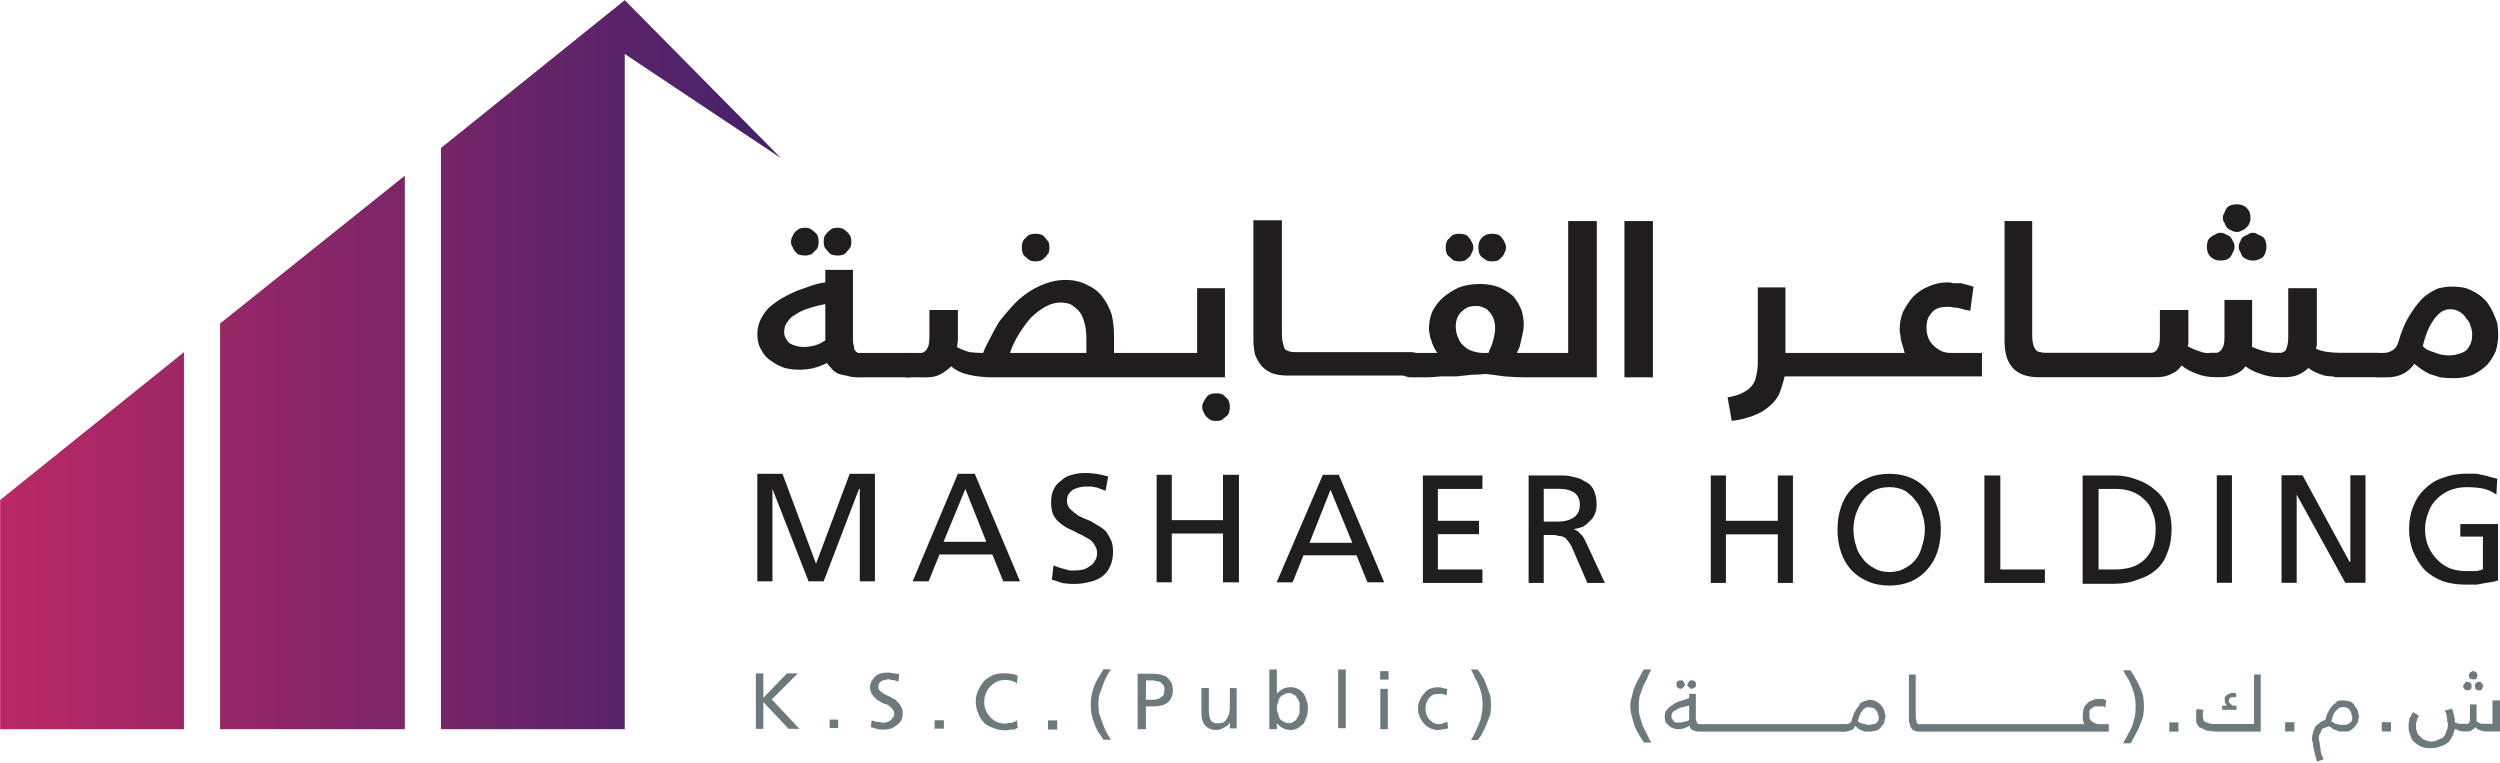
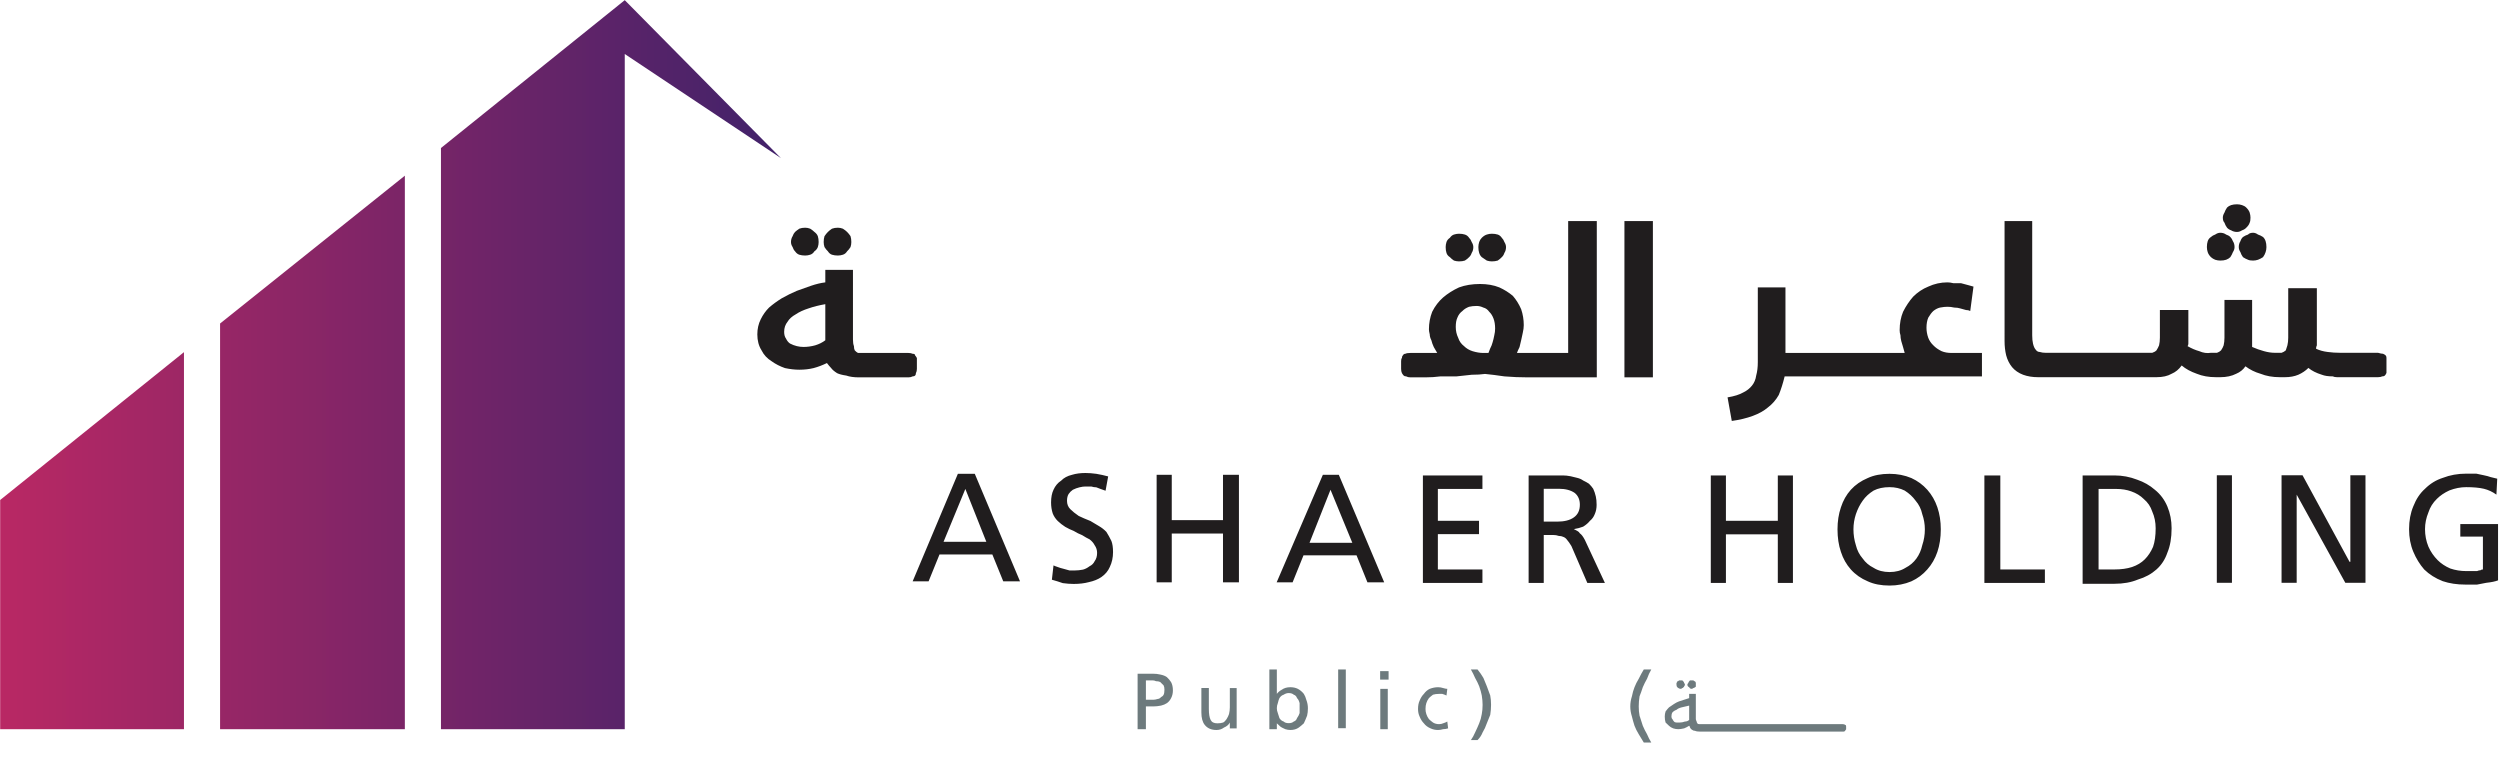
<svg xmlns="http://www.w3.org/2000/svg" version="1.2" viewBox="0 0 1537 469" width="1537" height="469">
  <title>Annual-Report-2022-5-pdf-svg</title>
  <defs>
    <clipPath clipPathUnits="userSpaceOnUse" id="cp1">
      <path d="m2282.12-241.5v8694.57h-6146.2v-8694.57z" />
    </clipPath>
    <linearGradient id="g1" x2="1" gradientUnits="userSpaceOnUse" gradientTransform="matrix(479.708,0,0,447.945,.283,224.052)">
      <stop offset="0" stop-color="#b92864" />
      <stop offset="1" stop-color="#41226a" />
    </linearGradient>
  </defs>
  <style>
		.s0 { fill: #201d1e } 
		.s1 { fill: #6d7a7d } 
		.s2 { fill: url(#g1) } 
	</style>
  <g id="Clip-Path: Page 1" clip-path="url(#cp1)">
    <g id="Page 1">
      <path id="Path 7" fill-rule="evenodd" class="s0" d="m506.4 148.8q0-2 0.5-3.6 1-1.5 2.1-2.6 1-1 2.5-2 1.6-0.6 3.6-0.6 1.6 0 3.1 0.6 1.6 1 2.6 2 1.1 1.1 2.1 2.6 0.5 1.6 0.5 3.6 0 1.6-0.5 3.1-1 1.6-2.1 2.6-1 1.6-2.6 2.1-1.5 0.5-3.1 0.5-2 0-3.6-0.5-1.5-0.5-2.5-2.1-1.1-1-2.1-2.6-0.5-1.5-0.5-3.1zm-20.1 0q0-2 1-3.6 0.5-1.5 1.5-2.6 1.1-1 2.6-2 1.6-0.6 3.6-0.6 1.6 0 3.1 0.6 1.6 1 2.6 2 1.5 1.1 2.1 2.6 0.5 1.6 0.5 3.6 0 1.6-0.5 3.1-0.6 1.6-2.1 2.6-1 1.6-2.6 2.1-1.5 0.5-3.1 0.5-2 0-3.6-0.5-1.5-0.5-2.6-2.1-1-1-1.5-2.6-1-1.5-1-3.1zm38.1 59.9q0 2.6 0.6 4.1 0 1.6 0.5 2.6 1 1.1 2 1.6 1.1 0 3.1 0c0 0 27.6 0 27.9 0q1.5 0 2.6 0.5 1.5 0 1.5 1 0.5 0.5 1.1 1.6c0 0.3 0 5.7 0 6.7q0 1.5-0.6 2.6 0 1-0.5 1.5-0.5 0.5-1.5 0.5-1.1 0.6-2.6 0.6c-0.3 0-30.1 0-30.4 0q-4.7 0-7.8-1.1-3.6-0.5-5.7-1.5-2.5-1.6-3.6-3.1-1.5-1.6-2.6-3.1-4.1 2-8.2 3.1-4.1 1-8.8 1-4.1 0-8.8-1-4.6-1.6-8.2-4.2-4.1-2.5-6.2-6.7-2.6-4.1-2.6-9.8 0-5.1 2.1-9.3 2-4.1 5.1-7.2 3.6-3.1 7.8-5.7 4.6-2.6 9.3-4.6 4.6-1.6 8.7-3.1 4.7-1.6 8.8-2.1v-7.7h17zm-17-21.7q-5.7 1-10.3 2.6-4.7 1.5-7.8 3.6-3.6 2-5.1 4.6-2.1 2.6-2.1 6.2 0 2.6 1.1 4.1 1 2.1 2.5 3.1 2.1 1.1 4.2 1.6 2 0.5 4.1 0.5 3.6 0 7.2-1 3.6-1.1 6.2-3.1z" />
-       <path id="Path 8" fill-rule="evenodd" class="s0" d="m628.2 151.9q0-1.5 0.5-3.1 0.5-1.5 2-2.6 1.1-1.5 2.6-2 1.6-0.5 3.1-0.5 2.1 0 3.6 0.5 1.6 0.5 2.6 2 1 1.1 2.1 2.6 0.5 1.6 0.5 3.1 0 2.1-0.5 3.6-1.1 1.6-2.1 2.6-1 1.1-2.6 2.1-1.5 0.5-3.6 0.5-1.5 0-3.1-0.5-1.5-1-2.6-2.1-1.5-1-2-2.6-0.5-1.5-0.5-3.6zm-39.3 57.8q-0.5 2.1-0.5 3.7 3.6 2 7.8 3.1 4.1 0.5 8.2 0.5 1.6-4.2 4.2-8.8 2.5-5.2 5.6-10.3 3.6-4.7 7.8-9.3 4.1-4.7 9.3-8.3 5.1-3.6 10.8-5.7 6.2-2.5 12.9-2.5 7.7 0 13.4 3.1 5.7 2.5 9.3 7.2 3.6 4.6 5.7 10.8 1.5 6.2 1.5 13.5v10.3h51.1v-39.8h17.1v54.8c0 0-141.6 0-142 0q-8.7 0-15.4-1.6-6.8-1.5-10.9-5.2-2.6 2.6-6.2 4.7-3.6 2.1-9.3 2.1h-11.3q-1.6 0-2.6-0.6-1 0-1.5-0.5-1.1-0.5-1.1-1.5 0-1.1 0-2.6c0-1 0-6.4 0-6.7q0-1.1 0.5-1.6 0.6-1 1.6-1 1-0.5 3.1-0.5c1.4 0 7.7 0 8.8 0q1.5-0.5 2.5-1.6 1.1-1.5 1.6-3.1 0.5-2 0.5-4.6v-17.1h17.5zm79-2q0-5.7-1.5-10.3-1.1-4.2-3.7-6.8-2-2-4.6-3.6-3.1-1-6.2-1-4.6 0-9.3 2.6-4.6 2.6-8.8 6.7-3.6 4.1-7.2 9.8-3.6 5.7-5.7 11.9h47zm71.2 42.3q0-1.5 1-3.1 0.6-1.5 1.6-2.6 1-1.5 2.6-2 1.5-0.5 3.6-0.5 1.5 0 3.1 0.5 1.5 0.5 2.6 2 1.5 1.1 2 2.6 0.5 1.6 0.5 3.1 0 2.1-0.5 3.6-0.5 1.6-2 2.6-1.1 1-2.6 2.1-1.6 0.5-3.1 0.5-2.1 0-3.6-0.5-1.6-1.1-2.6-2.1-1-1-1.6-2.6-1-1.5-1-3.6zm31.5-114.6h17.5v69.7q0 3.6 0.6 5.7 0.5 2 1 3.6 1 1 2.6 1.5 1.5 0.6 3.6 0.6c0.3 0 3.8 0 4.1 0h67.6q1.6 0 3.1 0.5 1 0 1.6 0.5 0.5 0.5 0.5 1.5 0 1.1 0 2.1c0 1.4 0 7.1 0 7.7q-0.5 1.1-1.1 1.6-0.5 0.5-1.5 0.5-1 0-2.6 0c-0.3 0-71.2 0-71.2 0h-4.6q-5.7 0-9.9-1.5-3.6-1.6-6.1-4.2-2.6-3.1-4.2-7.2-1-4.1-1-9.3z" />
      <path id="Path 9" fill-rule="evenodd" class="s0" d="m939.3 232q-7.2 0-14.4-0.6-6.7-1-11.9-1.5-3.6 0.5-8.2 0.5-4.7 0.5-9.3 1-4.7 0-9.8 0-4.7 0.6-9.3 0.6h-9.3q-1.5 0-2.6-0.6-1 0-1.5-0.5-0.5-0.5-1.1-1.5-0.5-1.1-0.5-2.6v-4.7q0-1.5 0.5-2 0-1.1 0.6-1.6 0.5-1 1.5-1 1-0.5 3.1-0.5h16.5q-1-1.6-2.1-3.6-1-2.1-1.5-4.2-1-2-1-3.6-0.5-2-0.5-3.1 0-5.7 2-10.8 2.6-5.2 6.7-8.8 4.2-3.6 9.8-6.2 5.7-2.1 12.9-2.1 6.7 0 11.9 2.1 4.6 2.1 8.3 5.2 3.1 3.6 5.1 8.2 1.6 4.7 1.6 9.8 0 2.1-0.6 4.7-0.5 2.1-1 4.6-0.5 2.1-1 4.2-1 2-1.6 3.6c0.4 0 31.2 0 31.5 0v-81.1h17.6v96.1c-0.4 0-42 0-42.4 0zm-30.4-80.1q0-1.5 0.5-3.1 0.5-1.5 1.6-2.6 1.5-1.5 3.1-2 1.5-0.5 3.1-0.5 2 0 3.6 0.5 1.5 0.5 2.5 2 1.1 1.1 1.6 2.6 1 1.6 1 3.1 0 2.1-1 3.6-0.5 1.6-1.6 2.6-1 1.1-2.5 2.1-1.6 0.5-3.6 0.5-1.6 0-3.1-0.5-1.6-1-3.1-2.1-1.1-1-1.6-2.6-0.5-1.5-0.5-3.6zm-20.1 0q0-1.5 0.5-3.1 0.5-1.5 2.1-2.6 1-1.5 2.5-2 1.6-0.5 3.1-0.5 2.1 0 3.6 0.5 1.6 0.5 2.6 2 1.1 1.1 1.6 2.6 1 1.6 1 3.1 0 2.1-1 3.6-0.5 1.6-1.6 2.6-1 1.1-2.6 2.1-1.5 0.5-3.6 0.5-1.5 0-3.1-0.5-1.5-1-2.5-2.1-1.6-1-2.1-2.6-0.5-1.5-0.5-3.6zm6.2 49.1q0 3.6 1.5 6.7 1 3.1 3.6 5.1 2.1 2.1 5.2 3.1 3.6 1.1 6.7 1.1h3.1q0.5-1.1 1-2.6 1.1-2.1 1.6-4.1 0.5-1.6 1-4.2 0.5-2 0.5-4.1 0-3.6-1-6.2-1-2.6-2.6-4.1-1.5-2.1-3.6-2.6-2.1-1-4.1-1-2.6 0-4.7 0.5-2.6 1-4.1 2.6-2.1 1.5-3.1 4.1-1 2.1-1 5.7zm121.2-65.1v96.1h-17.5v-96.1zm45.9 108.4q6.2-1 9.8-3.1 3.1-1.5 5.2-4.1 2.1-2.6 2.6-6.2 1-3.6 1-8.2v-46h17v40.3c0 0 73 0 73.3 0q-0.5-1.6-1-3.6-0.5-1.6-1.1-3.7-0.5-2-0.5-3.6-0.5-1.5-0.5-3.1 0-6.2 2.1-11.3 2.6-5.2 6.2-9.3 4.1-4.1 9.3-6.2 5.6-2.6 11.8-2.6 1.6 0 3.6 0.5 2.6 0 4.7 0 2 0.5 4.1 1.1 2.1 0.5 3.6 1l-2 15q-1.1-0.6-2.6-0.6-1.6-0.5-3.6-1-1.6-0.5-3.6-0.5-2.1-0.5-4.2-0.5-2 0-4.6 0.5-2.1 0.5-4.1 2.1-1.6 1.5-3.1 4.1-1.1 2.6-1.1 6.2 0 3.1 1.1 6.2 1 2.6 3.1 4.6 2 2.1 5.1 3.6 2.6 1.1 6.2 1.1h18.6v14.4c-0.4 0-120.9 0-121.3 0q-1.5 6.2-3.6 11.4-2.6 4.6-6.7 7.7-3.6 3.1-9.3 5.2-5.7 2.1-12.9 3.1zm170.3-108.4h17v70.2q0 3.1 0.5 5.2 0.6 2.5 1.6 3.6 1 1.5 2.6 1.5 1.5 0.5 3.6 0.5c0.3 0 3.6 0 3.6 0 0.3 0 45.4 0 45.4 0 1.4 0 15.5 0 16.5 0q1.6-0.5 2.6-1.5 1-1.6 1.6-3.1 0.5-2.1 0.5-4.7v-17h17.5v20.7q0 1-0.5 1.5 3.6 2.1 7.2 3.1 3.6 1.6 7.2 1 2.1 0 3.7 0 1.5-0.5 2.5-1.5 1.1-1.6 1.6-3.1 0.5-2.1 0.5-4.7v-23.2h17c0 0.7 0 26.5 0 26.9q0 1 0 2 3.6 1.6 7.3 2.6 3.6 1 6.7 1 2.5 0 4.1 0 1.5-0.5 2.6-1.5 0.5-1.6 1-3.1 0.5-2.1 0.5-4.7v-30.4h17.6c0 1 0 34.4 0 35.1q-0.5 1-0.5 2.1 3.1 1.5 7.2 2 3.6 0.5 7.7 0.5h23.2q2.1 0.6 3.1 0.6 1.1 0.5 1.6 1 0.5 0.5 0.5 1.5 0 0.5 0 2.1c0 1 0 6.5 0 7.2q-0.5 1.1-1 1.6-0.5 0.5-1.6 0.5-1 0.5-2.6 0.5c-0.3 0-25.2 0-25.2 0q-1.6 0-2.6-0.5-4.2 0-6.7-1-5.2-1.6-8.3-4.2-2.6 2.6-6.2 4.2-3.6 1.5-8.2 1.5h-3.1q-6.7 0-11.9-2.1-5.2-1.5-9.3-4.6-2.1 3.1-5.7 4.6-4.1 2.1-9.8 2.1h-2.6q-6.7 0-11.8-2.1-5.7-2-9.3-5.1-2.6 3.6-6.2 5.1-3.6 2.1-9.3 2.1c-0.3 0-72.4 0-72.8 0q-5.1 0-9.2-1.5-4.2-1.6-6.8-4.7-2.5-3.1-3.6-7.2-1-4.1-1-8.8zm144 16q0-2.1 1-3.6 0.5-1.6 1.6-2.6 1.5-1 3.1-1.5 1-1.1 3.1-1.1 1.5 0 3 1.1 1.6 0.5 3.1 1.5 1.1 1 1.6 2.6 0.5 1.5 0.5 3.6 0 1.6-0.5 3.1-0.5 1.6-1.6 3.1-1.5 1-3.1 1.6-1.5 0.5-3 0.5-2.1 0-3.1-0.5-1.6-0.6-3.1-1.6-1.1-1.5-1.6-3.1-1-1.5-1-3.1zm-9.8-18.1q0-1.5 1-3.1 0.5-1.5 1.6-3.1 1-1 2.5-1.5 1.6-0.5 3.6-0.5 1.6 0 3.1 0.5 1.6 0.5 2.6 1.5 1.6 1.6 2.1 3.1 0.5 1.6 0.5 3.1 0 2.1-0.5 3.1-0.5 1.6-2.1 3.1-1 1.1-2.6 1.6-1.5 1-3.1 1-2 0-3.6-1-1.5-0.5-2.5-1.6-1.1-1.5-1.6-3.1-1-1-1-3.1zm-9.8 18.1q0-2.1 0.5-3.6 0.5-1.6 2-2.6 1.1-1 2.6-1.5 1.6-1.1 3.1-1.1 2.1 0 3.6 1.1 1.6 0.5 2.6 1.5 1 1 1.6 2.6 1 1.5 1 3.6 0 1.6-1 3.1-0.6 1.6-1.6 3.1-1 1-2.6 1.6-1.5 0.5-3.6 0.5-1.5 0-3.1-0.5-1.5-0.6-2.6-1.6-1.5-1.5-2-3.1-0.5-1.5-0.5-3.1z" />
-       <path id="Path 10" fill-rule="evenodd" class="s0" d="m1508.6 232.5q-4.7 0-8.3-0.5-3.6-1.1-6.7-2.1-3.1-1.6-5.2-3.1-2-1.6-4.1-3.1-5.7 8.3-17 8.3h-5.2q-1.5 0-2.6-0.6-1 0-1.5-0.5-0.5-0.5-1.1-1.5 0-1.1 0-2.6c0-1 0-6.4 0-6.7q0-1.1 0.6-1.6 0.5-1 1.5-1 1-0.5 3.1-0.5h3.1q3.1 0 5.7-1.6 2.6-1.5 3.6-5.1 3.1-10.9 7.7-17.6 4.2-6.7 8.3-10.3 4.6-3.6 8.8-5.2 4.6-1 7.7-1 5.2 0 9.3 1 4.1 1.6 7.2 3.6 3.1 2.1 5.7 5.2 2.1 3.1 3.6 6.2 1.6 3.6 2.6 6.7 0.5 3.6 0.5 6.7 0 5.2-1.5 10.3-2.1 4.7-5.2 8.3-3.6 3.6-8.8 6.2-5.1 2.1-11.8 2.1zm11.3-26.9q0-2.6-1-5.1-0.5-2.6-2.6-4.7-1.6-2.6-4.1-4.1-2.6-1.6-5.7-1.6-3.6 0-6.2 2.1-2.6 2.1-4.6 5.2-2.1 3.1-3.7 7.2-1.5 4.1-2.5 8.2 1 1.1 2.5 2.1 2.1 1 4.2 1.6 2.5 1 4.6 1.5 2.6 0.5 4.7 0.5 3.6 0 6.1-1 2.6-0.5 4.7-2.1 1.5-1.5 2.6-4.1 1-2.1 1-5.7zm-1054.3 85.7h15.5l20.6 55.3 20.7-55.3h15.5v66.1h-9.3v-56.8h-0.5l-21.7 56.8h-9.3l-22.2-56.8v56.8h-9.3z" />
      <path id="Path 11" fill-rule="evenodd" class="s0" d="m588.9 291.3h10.4l27.8 66.1h-10.3l-6.7-16.5h-32.5l-6.7 16.5h-9.8zm4.6 9.3l-13.4 32.5h26.3zm86.2 1.1q-1.5-0.6-3.1-1.1-1.5-0.5-2.6-1-1.5 0-3.1-0.5-1.5 0-3.6 0-1.5 0-3.6 0.5-2.1 0.5-4.1 1.5-1.6 1.1-2.6 2.6-1 1.6-1 4.2 0 3.1 2 5.1 2.1 2.1 5.2 4.2 3.1 1.5 7.2 3.1 2.6 1.5 5.2 3.1 2.6 1.5 4.6 3.6 1.6 2.5 3.1 5.6 1 2.6 1 6.8 0 5.1-2 9.2-1.6 3.7-5.2 6.2-3.1 2.1-7.7 3.1-4.1 1.1-9.3 1.1-3.1 0-6.7-0.5-3.1-1.1-6.7-2.1l1-8.8q1 0.5 2.6 1 1.5 0.6 3.6 1.1 1.6 0.5 3.6 1 2.1 0 3.6 0 2.1 0 4.7-0.5 2-0.5 4.1-2.1 2.1-1 3.1-3.1 1.5-2 1.5-5.1 0-2.6-1.5-4.7-1-2-3.1-3.6-2.1-1-4.6-2.6-2.6-1-5.2-2.6-2.6-1-5.2-2.5-2.5-1.6-4.6-3.6-2.1-2.1-3.1-4.7-1-3.1-1-6.7 0-4.7 1.5-7.8 1.6-3.6 4.7-5.6 2.5-2.6 6.7-3.6 3.6-1.1 8.2-1.1 3.1 0 6.7 0.5 3.6 0.6 7.3 1.6zm31.4-9.8h9.3v27.9h31.5v-27.9h9.8v66.1h-9.8v-30h-31.5v30h-9.3zm102.2 0h9.8l27.9 66.1h-10.3l-6.7-16.6h-32.6l-6.7 16.6h-9.8zm4.7 9.2l-12.9 32.6h26.3zm56.8-8.8h36.6v8.3h-27.4v19.6h25.3v8.2h-25.3v21.7h27.4v8.3h-36.6zm65 0c1.7 0 19.4 0 21.1 0q2.1 0 4.7 0.5 2 0.5 4.1 1 2.1 0.5 3.6 1.6 2.1 1 3.6 2 1.6 1.6 2.6 3.1 1 2.1 1.6 4.7 0.5 2.1 0.5 5.2 0 3.1-1.1 5.6-1 2.6-3 4.2-1.6 2-4.2 3.6-2.6 1-5.7 1.5 1.1 0.5 2.1 1.1 1 0.5 1.6 1.5 1.5 1 3.1 4.1l12.3 26.4h-10.8l-9.8-22.7q-1.6-2.6-2.6-3.7-1-1.5-2.6-2-1-0.5-2.5-0.5-1.6-0.6-3.7-0.6h-5.6v29.5h-9.3zm9.3 28.4h8.2q6.7 0 10.3-2.6 3.7-2.6 3.7-7.8 0-4.6-3.1-7.2-3.7-2.6-9.8-2.6h-9.3zm102.7-28.4h9.3v27.9h31.9v-27.9h9.3v66.1h-9.3v-29.9h-31.9v29.9h-9.3zm77.9 33.1q0-7.3 2.1-13.5 2-6.2 6.1-10.8 4.2-4.6 10.4-7.2 5.6-2.6 13.4-2.6 7.2 0 13.4 2.6 5.7 2.6 9.8 7.2 4.1 4.6 6.2 10.8 2.1 6.2 2.1 13.5 0 7.7-2.1 13.9-2.1 6.2-6.2 10.8-4.1 4.7-9.8 7.3-6.2 2.6-13.4 2.6-7.8 0-13.4-2.6-6.2-2.6-10.4-7.3-4.1-4.6-6.1-10.8-2.1-6.2-2.1-13.9zm9.8 0q0 5.1 1.5 9.8 1.1 4.6 4.2 8.2 2.5 3.6 6.7 5.7 4.1 2.6 9.8 2.6 5.7 0 9.8-2.6 4.1-2.1 6.7-5.7 2.6-3.6 3.6-8.2 1.6-4.7 1.6-9.8 0-4.7-1.6-9.3-1-4.7-4.1-8.3-2.6-3.6-6.7-6.2-4.2-2.1-9.3-2.1-5.7 0-9.8 2.1-4.2 2.6-6.7 6.2-2.6 3.6-4.2 8.3-1.5 4.6-1.5 9.3zm80.5-33.1h9.8v57.8h27.4v8.3h-37.2zm60.4 0h19.6q7.2 0 13.9 2.6 6.2 2.1 10.9 6.2 5.1 4.1 7.7 10.3 2.6 6.2 2.6 13.4 0 8.8-2.6 15-2.1 6.2-6.7 10.3-4.7 4.2-11.4 6.2-6.2 2.6-14.4 2.6h-19.6zm9.8 57.8h9.8q6.2 0 10.8-1.5 4.7-1.6 7.8-4.7 3.1-3.1 5.1-7.7 1.6-4.6 1.6-11.4 0-5.6-2.1-10.3-1.5-4.6-5.2-7.7-3.1-3.1-7.7-4.7-4.1-1.5-9.3-1.5h-10.8zm82-57.9v66.1h-9.3v-66.1zm30.5 0h12.9l28.9 53.2h0.5v-53.2h9.3v66.1h-12.4l-29.9-54.2v54.2h-9.3zm132.1 11.9q-3.6-2.6-7.7-3.6-4.2-1-10.9-1-5.1 0-10.3 2-4.6 2.1-7.7 5.2-3.7 3.6-5.2 8.3-2.1 5.1-2.1 10.3 0 5.7 2.1 10.8 2.1 4.7 5.7 8.3 3.1 3.1 7.7 5.1 4.7 1.6 9.8 1.6 2.1 0 4.2 0 1.5 0 2.5 0 1.1-0.5 2.1-0.5 0.5-0.5 1.5-0.5v-20.2h-13.9v-7.7h23.2v34.6q-2.5 1-7.2 1.5-2.6 0.5-5.7 1.1-3.1 0-7.2 0-7.7 0-13.9-2.1-6.7-2.6-11.4-7.2-4.1-4.7-6.7-10.9-2.6-6.2-2.6-13.9 0-7.8 2.6-14 2.6-6.7 7.2-10.8 4.7-4.7 10.9-6.7 6.7-2.6 14.4-2.6 3.6 0 6.2 0 2.6 0.5 4.7 1 2.5 0.5 4.1 1.1 2.1 0.5 4.1 1z" />
      <path id="Path 12" fill-rule="evenodd" class="s1" d="m1010.6 456.5q-1.6-2.5-3.1-5.1-1.6-2.6-2.6-5.2-1-3.1-1.6-5.7-1-3.1-1-6.2 0-3.1 1-6.2 0.6-3.1 1.6-5.6 1-2.6 2.6-5.2 1.5-3.1 3.1-5.7h4.6q-1.5 2.6-2.6 5.7-1.5 2.6-2.6 5.2-1 3.1-2 5.6-0.5 3.1-0.5 6.2 0 3.1 0.5 5.7 1 3.1 2 6.2 1.1 2.6 2.6 5.2 1.1 2.6 2.6 5.1zm26.8-35.6q0-0.5 0.6-1 0-0.5 0.5-1 0 0 0.5-0.6 0.5 0 1 0 0.5 0 1.1 0 0.5 0.6 1 0.6 0.5 0.5 0.5 1 0 0.5 0 1 0 0.5 0 1.1 0 0.5-0.5 0.5-0.5 0.5-1 0.5-0.6 0.5-1.1 0.5-1 0-1.5-1-1.1-0.5-1.1-1.6zm-6.7 0q0-0.5 0-1 0.5-0.5 0.5-1 0.6 0 1.1-0.6 0.5 0 1 0 0.5 0 1 0 0.6 0.6 0.6 0.6 0.5 0.5 0.5 1 0.5 0.5 0.5 1 0 0.5-0.5 1.1 0 0.5-0.5 0.5 0 0.5-0.6 0.5-0.5 0.5-1 0.5-1 0-2.1-1-0.5-0.5-0.5-1.6zm11.9 21.2q0 0.5 0.5 1.5 0 0.6 0.5 1.1 0 0.5 1.1 0.5 0.5 0 1.5 0c0.4 0 86.7 0 86.7 0q1 0 1.6 0.5 0.5 0 0.5 1v1.6q0 0.5-0.5 0.5 0 0.5 0 0.5-0.6 0.5-1.1 0.5 0 0-0.5 0c-0.3 0-87.7 0-87.7 0q-2.1 0-3.1-0.5-1 0-1.6-0.5-1-0.5-1.5-1.6 0-0.5-0.5-1-1.6 1-3.1 1.6-2.1 0.5-3.6 0.5-1.6 0-3.1-0.5-1.6-0.6-2.6-1.6-1-1-2.1-2-0.5-1.6-0.5-3.7 0-1.5 0.5-3.1 1.1-1.5 2.1-2.5 1.5-1.1 3.1-2.1 1.5-1 3.1-1.6 1.5-0.5 3.1-1 1.5-0.5 3.1-1v-2.6h4.1zm-4.1-8.3q-2.6 0.6-4.7 1.1-2 0.5-3.1 1.5-1.5 0.5-2.5 1.6-0.6 1-0.6 2.5 0 1.1 0.6 1.6 0.5 1 1 1.5 0.5 0.6 1.5 0.6 1.1 0 2.1 0 1.5 0 3.1-0.6 1.5 0 2.6-1z" />
-       <path id="Path 13" fill-rule="evenodd" class="s1" d="m1140.6 446.2q-0.5 1.1-1 1.6-0.5 1-1.6 1-0.5 0.5-1 0.5-1 0.5-2.1 0.5h-2q-0.6 0-1.1-0.5-0.5 0-0.5-1c0-0.4 0-2.1 0-2.1q0.5-0.5 0.5-0.5 0-0.5 0.5-0.5c0.4 0 2.1 0 2.1 0q1.6 0 2.6-0.5 1-0.5 1.5-2.1 0.6-2.6 1.6-4.6 1-2.1 2.1-3.1 1-1.6 1.5-2.6 1-0.5 2.1-1.1 1-0.5 2-0.5 1.1-0.5 1.6-0.5 1.5 0 3.1 0.5 1 0.5 2.6 1.6 1 0.5 1.5 1.5 1 1.1 1.6 2.6 0.5 1 0.5 2.1 0.5 1 0.5 2 0 1.1-0.5 2.1 0 1-0.5 2.1-0.6 1-1.6 2-0.5 1.1-1.5 1.6-1.1 1-2.6 1-1.6 0.5-3.1 0.5-1.6 0-3.1 0-1-0.5-2.1-1-1.5-0.5-2-1-1.1-1.1-1.6-1.6zm14.5-5.1q0-0.6-0.6-2.1 0-1-1-2.1-0.5-1-1.5-1.5-1.1-0.5-2.6-0.5-1.6-0.6-2.6 0.5-1.5 0.5-2.1 2-1 1.1-1.5 2.6-0.5 1.6-1 3.6 0.5 0 1 0.6 0.5 0.5 1.5 0.5 1.1 0.5 2.1 0.5 1 0.5 2.1 0.5 1.5 0 2.5-0.5 1.1 0 2.1-0.5 0.5-0.5 1-1.1 0.6-1 0.6-2.5zm18.5-26.4h4.2v26.4q0 1 0.5 2 0 1.1 0 1.1 0.5 0.5 1 1c0.4 0 101.8 0 102.2 0q-0.5-1-1-2.6 0-1.5 0-2.6 0-2 0.5-4.1 0.5-2.1 2-3.1 1.1-1.6 3.1-2.1 1.6-1 3.6-1 0.6 0 1.6 0 0.5 0 1 0 1.1 0 1.6 0.5 0.5 0 1 0l-0.5 4.7q-0.5 0-1-0.6-1.1 0-1.6 0-0.5 0-1 0-1.1 0-1.6 0-0.5 0-1.5 0-1.1 0.6-1.6 1.1-1 0.5-1.5 1.5 0 1.1 0 2.1 0 1.5 0 2.6 0.5 1 1.5 2 1.1 0.6 2.1 1.1 1 0.5 2.6 0.5h5.7v4.6c0 0-116.3 0-116.7 0q-1.5 0-2.6-0.5-1.5-0.5-2-1.5-1-1.1-1-2.6-0.6-1-0.6-2.6zm136.3-2.6q1.5 2.6 3.1 5.2 1.5 2.6 2.5 5.1 1.6 3.1 2.1 5.7 0.5 3.1 0.5 6.2 0 3.1-0.5 6.2-1 3.1-2.1 5.7-1 2.6-2.5 5.2-1.6 3.1-3.1 5.6h-4.7q1.6-2.5 3.1-5.6 1.6-2.6 2.6-5.2 1-3.1 1.6-5.7 0.5-3.1 0.5-6.2 0-3.1-0.5-5.7-0.6-3.1-1.6-5.6-1-3.1-2.6-5.7-1.5-2.6-3.1-5.2zm23.8 32h5.6v5.7h-5.6zm29.4 5.7q-2.6 0-4.7-0.5-2.5 0-3.6-1.1-1.5-0.5-2.6-1-1-1-1.5-2.1-0.5-1-0.5-2 0-1.1 0-2.1 0-0.5 0-1 0-1.1 0-1.6 0-0.5 0-1 0-1 0.5-1.5l4.1 0.5q-0.5 1-0.5 1.5 0 1 0 2.1 0 1.5 0.5 2.6 0 1 1.6 1.5 1 0.5 3.6 1 2 0 6.2 0h19.6v-30.4h4.1v35.1zm11.4-20.7q0-0.5-0.5-0.5-0.6 0-1.1 0-1 0-2 0.5-0.6 0.6-0.6 1.6 0 0.5 0 1 0.6 0.5 1.1 1.1 0.5 0.5 1 1 1 0 2.1 0h0.5v2.6h-8.8v-2.6h3.1q0 0-0.5-0.5 0 0-0.5-0.5 0-0.6-0.5-1.1 0-0.5 0-1.5 0-0.5 0-1.6 0.5-0.5 1-1 0.5-0.5 1.5-1 1.1-0.6 2.6-0.6 0.5 0 1.1 0 0.5 0.6 1 0.6zm30.4 14.9h5.7v5.7h-5.7zm27.4 2.6q-1 0-2.1 0.5-1.5 0.5-2.6 1-0.5 1.1-1 2.6-1 1.1-1 3.1 0 1.6 0.5 2.6 0 1.6 0.5 3.6 0 1.6 0.5 3.1 0.5 2.1 1.6 3.6l-4.2 1.6q-0.5-1.6-1-3.6-0.5-2.1-1-4.2-0.5-1.5-0.5-3.6-0.6-1.5-0.6-2.6 0-2 0.6-3.6 0.5-2 1-3.1 0.5-1 1.5-2 1.1-0.6 2.1-1.6 1-0.5 1.6-1 1 0 1.5-0.5 0.5-2.6 1.6-4.7 1-2.1 2-3.1 1-1.5 2.1-2 1-1.1 1.5-1.6 1.1-0.5 2.1-0.5 1 0 1.5 0 1.6 0 3.1 0.5 1.6 0 2.6 1 1 0.6 1.6 2.1 1 1 1.5 2.1 0.5 1 0.5 2 0.5 1.6 0.5 2.6 0 0.5-0.5 1.6 0 1.5-0.5 2-0.5 1.1-1.5 2.1-0.6 1-1.6 1.5-1 1.1-2.6 1.6-1 0-3.1 0-1.5 0-2.5 0-1.1-0.5-2.1-1-1.6 0-2.1-1.1-1-0.5-1.5-1zm13.9-5.2q0-1-0.5-2 0-1.6-1-2.6-0.5-1.1-1.6-1.6-1-0.5-2.6-0.5-1.5 0-2.5 0.5-1.1 1.1-2.1 2.1-1 1-1.6 2.6-0.5 2-1 3.6 0.5 0 1 0.5 0.6 0.5 1.6 1 1 0 2.1 0.6 1 0 2 0 1.6 0 2.6 0 1-0.6 2.1-1.1 0.5-0.5 1-1 0.5-1 0.5-2.1zm18.1 2.6h5.7v5.7h-5.7zm57.3-22.2q0-0.5 0-1 0.5-0.6 0.5-0.6 0.5-0.5 1-1 0.5 0 1 0 0.6 0 1.1 0 0.5 0.5 0.5 1 0.5 0 0.5 0.6 0.5 0.5 0.5 1 0 0.5-0.5 1 0 0.5-0.5 1.1 0 0-0.5 0.5-0.5 0-1.1 0-1 0-2-0.5-0.5-1.1-0.5-2.1zm-3.7-6.7q0-0.5 0-0.5 0.6-0.6 0.6-1.1 0.5-0.5 1-0.5 0.5-0.5 1-0.5 0.5 0 1.1 0.5 0.5 0 1 0.5 0 0.5 0.5 1.1 0 0 0 0.5 0 1 0 1-0.5 0.5-0.5 1-0.5 0.6-1 0.6-0.6 0-1.1 0-1 0-2-0.6-0.6-0.5-0.6-2zm-3.6 6.7q0-0.5 0.6-1 0-0.6 0.5-0.6 0-0.5 0.5-1 0.5 0 1 0 0.5 0 1 0 0.6 0.5 1.1 1 0.5 0 0.5 0.6 0 0.5 0 1 0 0.5 0 1 0 0.5-0.5 1.1-0.5 0-1.1 0.5-0.5 0-1 0-1 0-1.5-0.5-1.1-1.1-1.1-2.1zm-9.3 23.2q0-0.5-0.5-1.5 0-1.1 0-2.1-0.5-1-0.5-2.6-0.5-1-1-2l4.6-1.1q0 1.1 0.5 1.6 0 1 0.6 2 0 1.1 0.5 2.6 0 1.1 0 2.1 1 0.5 2.6 1 1.5 0 3.1 0h2q0.5 0 1-0.5 0.6-0.5 0.6-2.1v-9.3h4.1v10.4q1.5 1 3.1 1.5 1.5 0 3.6 0h3.1v-14.4h4.6v19.1c-0.3 0-9.1 0-9.8 0q-1-0.5-2-0.5-0.5-0.6-1.6-0.6-1-0.5-1.5-1.5-1.1 1-2.1 1.5-1 1.1-2.6 1.1h-2.5q-1.6 0-3.1-0.5-1.6-0.6-2.6-1.1-0.5 2.6-1.6 4.7-1 2.5-3.1 4.1-2 1.5-4.6 2.1-2.1 1-5.7 1-3.1 0-5.7-1-2.5-1.1-4.6-3.1-1.6-1.6-2.1-4.2-1-2-1-4.6 0-1 0-2.6 0.5-1 0.5-2.6 0.5-1 1-2 0.6-1.1 1.1-2.1l3.6 2.1q0 0.5-0.5 1.5-0.5 0.5-0.5 1.6-0.6 1-0.6 1.5 0 1 0 2.1 0 2 0.6 3.6 0.5 1.5 2 2.6 1 1.5 2.6 2 2.1 1.1 4.1 1.1 2.6 0 4.2-1.1 2-0.5 3.6-2 1-1.1 1.5-3.1 1-2.1 1-4.7zm-1040.3-31h4.6v15l14.5-15h6.7l-16 16 17 18.1h-6.7l-15.5-16.5v16.5h-4.6zm45.4 28.4h5.2v5.2h-5.2zm42.3-23.3q-1-0.5-1.5-0.5-1.1-0.5-1.6-0.5-0.5 0-1.5 0-0.5-0.5-1.6-0.5-1 0-2 0.5-1.1 0-2.1 0.5-1 0.5-1.6 1.6-0.5 1-0.5 2 0 1.6 1.1 2.6 1 1.1 3.1 2.1 1.5 1 3.1 1.5 1.5 1.1 3 1.6 1.1 1 2.1 2.1 1 1 1.6 2.5 1 1.6 1 3.6 0 3.1-1 4.7-1.1 2.1-3.1 3.1-1.6 1.5-3.6 2.1-2.6 0.5-4.7 0.5-2.1 0-3.6-0.5-2.1-0.6-3.6-1.1l0.5-4.1q0.5 0 1.5 0.5 0.6 0 1.6 0.5 1 0 2.1 0 1 0.5 2 0.5 1.1 0 2.1-0.5 1 0 2.1-1 1-0.5 1.5-1.6 1-1 1-2.5 0-1.6-1-2.6-0.5-1-1.5-1.6-1.1-1-2.1-1.5-1.6-0.5-3.1-1-1-1.1-2.6-1.6-1-1-2.1-2.1-1-1-1.5-2-1-1.6-1-3.6 0-2.1 1-4.2 1-1.5 2.1-2.6 1.5-1.5 3.6-2 2-0.5 4.1-0.5 2.1 0 3.6 0.5 2.1 0 3.6 0.5zm22.2 23.7h5.7v5.2h-5.7zm50.6-22.7q-3.1-2.1-7.2-2.1-2.6 0-5.2 1.1-2.1 1-4.1 3.1-1.6 1.5-2.6 4.1-1 2.1-1 5.2 0 3.1 1 5.1 1 2.6 3.1 4.7 1.5 1.5 3.6 2.5 2.6 1.1 5.2 1.1 1 0 2-0.5 1.1 0 2.1 0 1-0.6 1.5-0.6 1.1-0.5 1.6-1l0.5 4.7q-1 0.5-2.1 1-1 0-2 0-2.1 0.5-3.6 0.5-4.2 0-7.3-1.5-3.6-1.1-5.6-3.1-2.6-2.6-3.6-5.7-1.6-3.6-1.6-7.2 0-4.2 1.6-7.3 1.5-3.1 3.6-5.7 2.5-2 5.6-3.6 3.1-1 7.3-1 2 0 4.1 0.5 1.5 0 3.6 1zm19.1 22.8h5.7v5.6h-5.7zm34.1 11.9q-1.6-2.6-3.1-4.6-1.6-2.6-2.6-5.7-1-2.6-1.6-5.2-0.5-3.1-0.5-6.2 0-3.1 0.5-5.6 0.6-3.1 1.6-5.7 1-2.6 2.6-5.2 1.5-2.6 3.1-5.1h4.6q-1.5 2.5-3.1 5.1-1 2.6-2.1 5.2-1 3.1-2 5.7-0.5 2.5-0.5 5.6 0 3.1 0.5 5.7 1 3.1 2 5.7 1.1 2.6 2.1 5.2 1.6 2.5 3.1 5.1z" />
      <path id="Path 14" fill-rule="evenodd" class="s1" d="m699.4 414.2h9.3q2.6 0 4.6 0.5 2.6 0.5 4.1 1.6 1.6 1.5 2.6 3.1 1.1 2 1.1 5.1 0 2.6-1.1 4.7-1 2-2.6 3.1-1.5 1-3.6 1.5-2.5 0.5-4.6 0.5h-4.7v14h-5.1zm5.1 16h4.7q1 0 2.6-0.5 1 0 2-1.1 1.1-0.5 1.6-1.5 0.5-1 0.5-3.1 0-1.6-0.5-2.6-1.1-1-2.1-2.1-1-0.5-2.6-0.5-1-0.5-2-0.5h-4.2zm55.8 17.6h-4.2v-3.6q-1 2-3.6 3.1-2 1.5-4.6 1.5-4.7 0-7.2-3.1-2.1-2.6-2.1-7.7v-15h4.6v12.9q0 4.6 1.1 6.7 1 2.1 4.1 2.1 2.1 0 3.6-0.5 1.1-0.6 2.1-2.1 1-1.6 1.5-3.1 0.5-2.1 0.5-4.1v-11.9h4.2zm20.1-36.2h4.6v15q1.1-1.5 3.1-2.6 2.1-1.5 5.2-1.5 2.6 0 4.6 1 2.1 1.1 3.7 3.1 1 1.6 1.5 3.6 1 2.6 1 5.2 0 2.6-0.5 4.6-1 2.6-2 4.7-1.6 1.5-3.1 2.6-2.1 1.5-5.2 1.5-1.5 0-3.1-0.5-1-0.5-2.1-1-1-0.5-2-1.6-0.5-0.5-1.1-1v3.6h-4.6zm18.6 23.8q0-1.6 0-3.1-0.5-2.1-1.6-3.1-0.5-1.6-2-2.1-1.1-1-3.1-1-1.6 0-3.1 1-1.6 0.5-2.6 2.1-0.5 1-1 3.1-0.6 1.5-0.6 3.1 0 1.5 0.6 3 0.5 1.6 1 3.1 1 1.6 2.6 2.1 1 1 3.1 1 2 0 3.1-1 1.5-0.5 2-2.1 1.1-1.5 1.6-3.1 0-1.5 0-3zm28.4-23.8v36.1h-4.7v-36.1zm25.8 11.9v24.8h-4.6v-24.8zm0.5-5.7h-5.2v-5.2h5.2zm35.6 9.8q-1-0.5-2.6-1-1 0-2 0-2.1 0-3.7 0.5-1.5 1.1-2.5 2.1-1.1 1.5-1.6 3.1-0.5 1.5-0.5 3.6 0 1.6 0.5 3.1 0.5 1.6 1.6 3.1 1 1 2.5 2.1 1.6 1 3.7 1 1.5 0 2.5-0.5 1.6-0.5 2.6-1.1l0.5 4.2q-1.5 0.5-3.1 0.5-1.5 0.5-3.1 0.5-2.5 0-4.6-1-2.6-1.1-4.1-3.1-1.6-1.6-2.6-4.1-1-2.1-1-4.7 0-3.1 1-5.2 1-2.5 2.6-4.1 1.5-2.1 3.6-3.1 2.6-1 5.1-1 1.6 0 3.1 0.5 1.6 0.5 2.6 0.5zm19.1-16q2.1 2.6 3.6 5.2 1.1 2.6 2.1 5.1 1 2.6 2.1 5.7 0.5 2.6 0.5 5.7 0 3.1-0.5 6.2-1.1 2.6-2.1 5.2-1 3-2.6 5.6-1 2.6-3.1 4.7h-4.1q1.5-2.1 2.6-4.7 1.5-3.1 2.5-5.6 1.1-2.6 1.6-5.7 0.5-2.6 0.5-5.7 0-2.6-0.5-5.7-0.5-2.6-1.6-5.7-1-2.5-2.5-5.1-1.1-2.6-2.6-5.2z" />
      <path id="Path 15" class="s2" d="m384.1 0.1l-113 90.9v357.3h113v-415.1l96 64-96-97.1zm-248.8 198.8v249.4h113.6v-340.3zm-135.2 108.5v140.9h113v-231.8z" />
    </g>
  </g>
</svg>